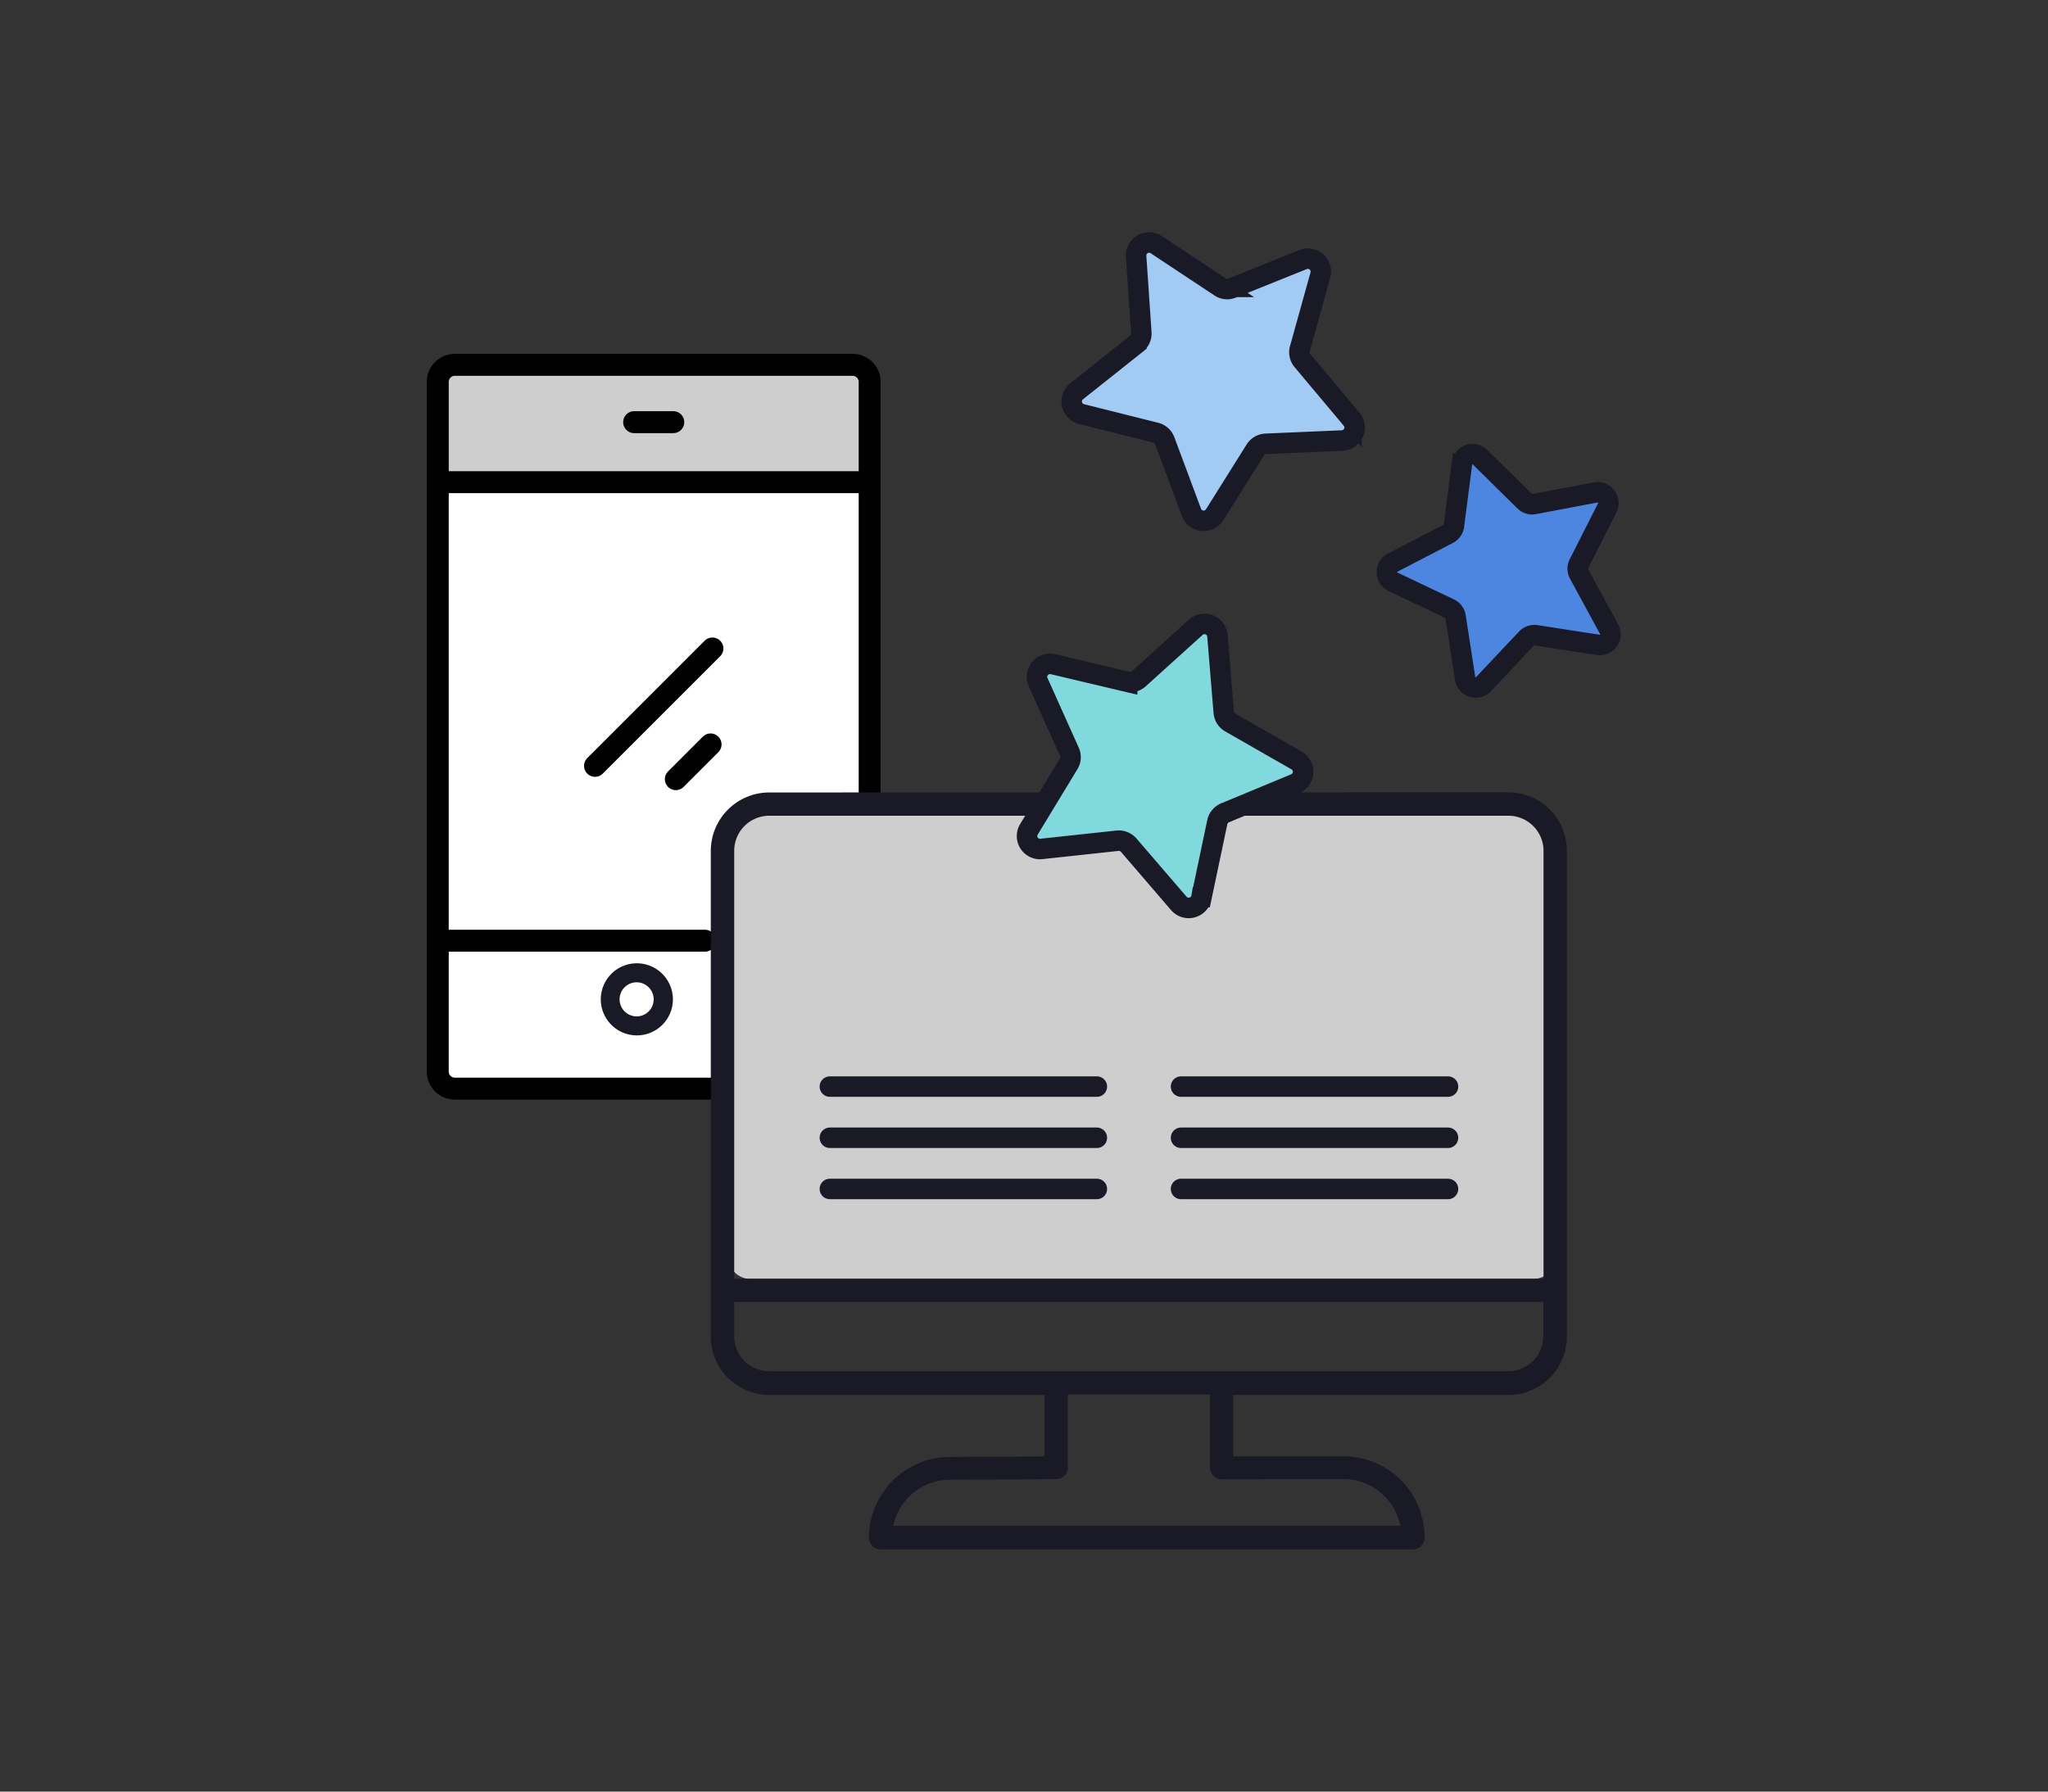
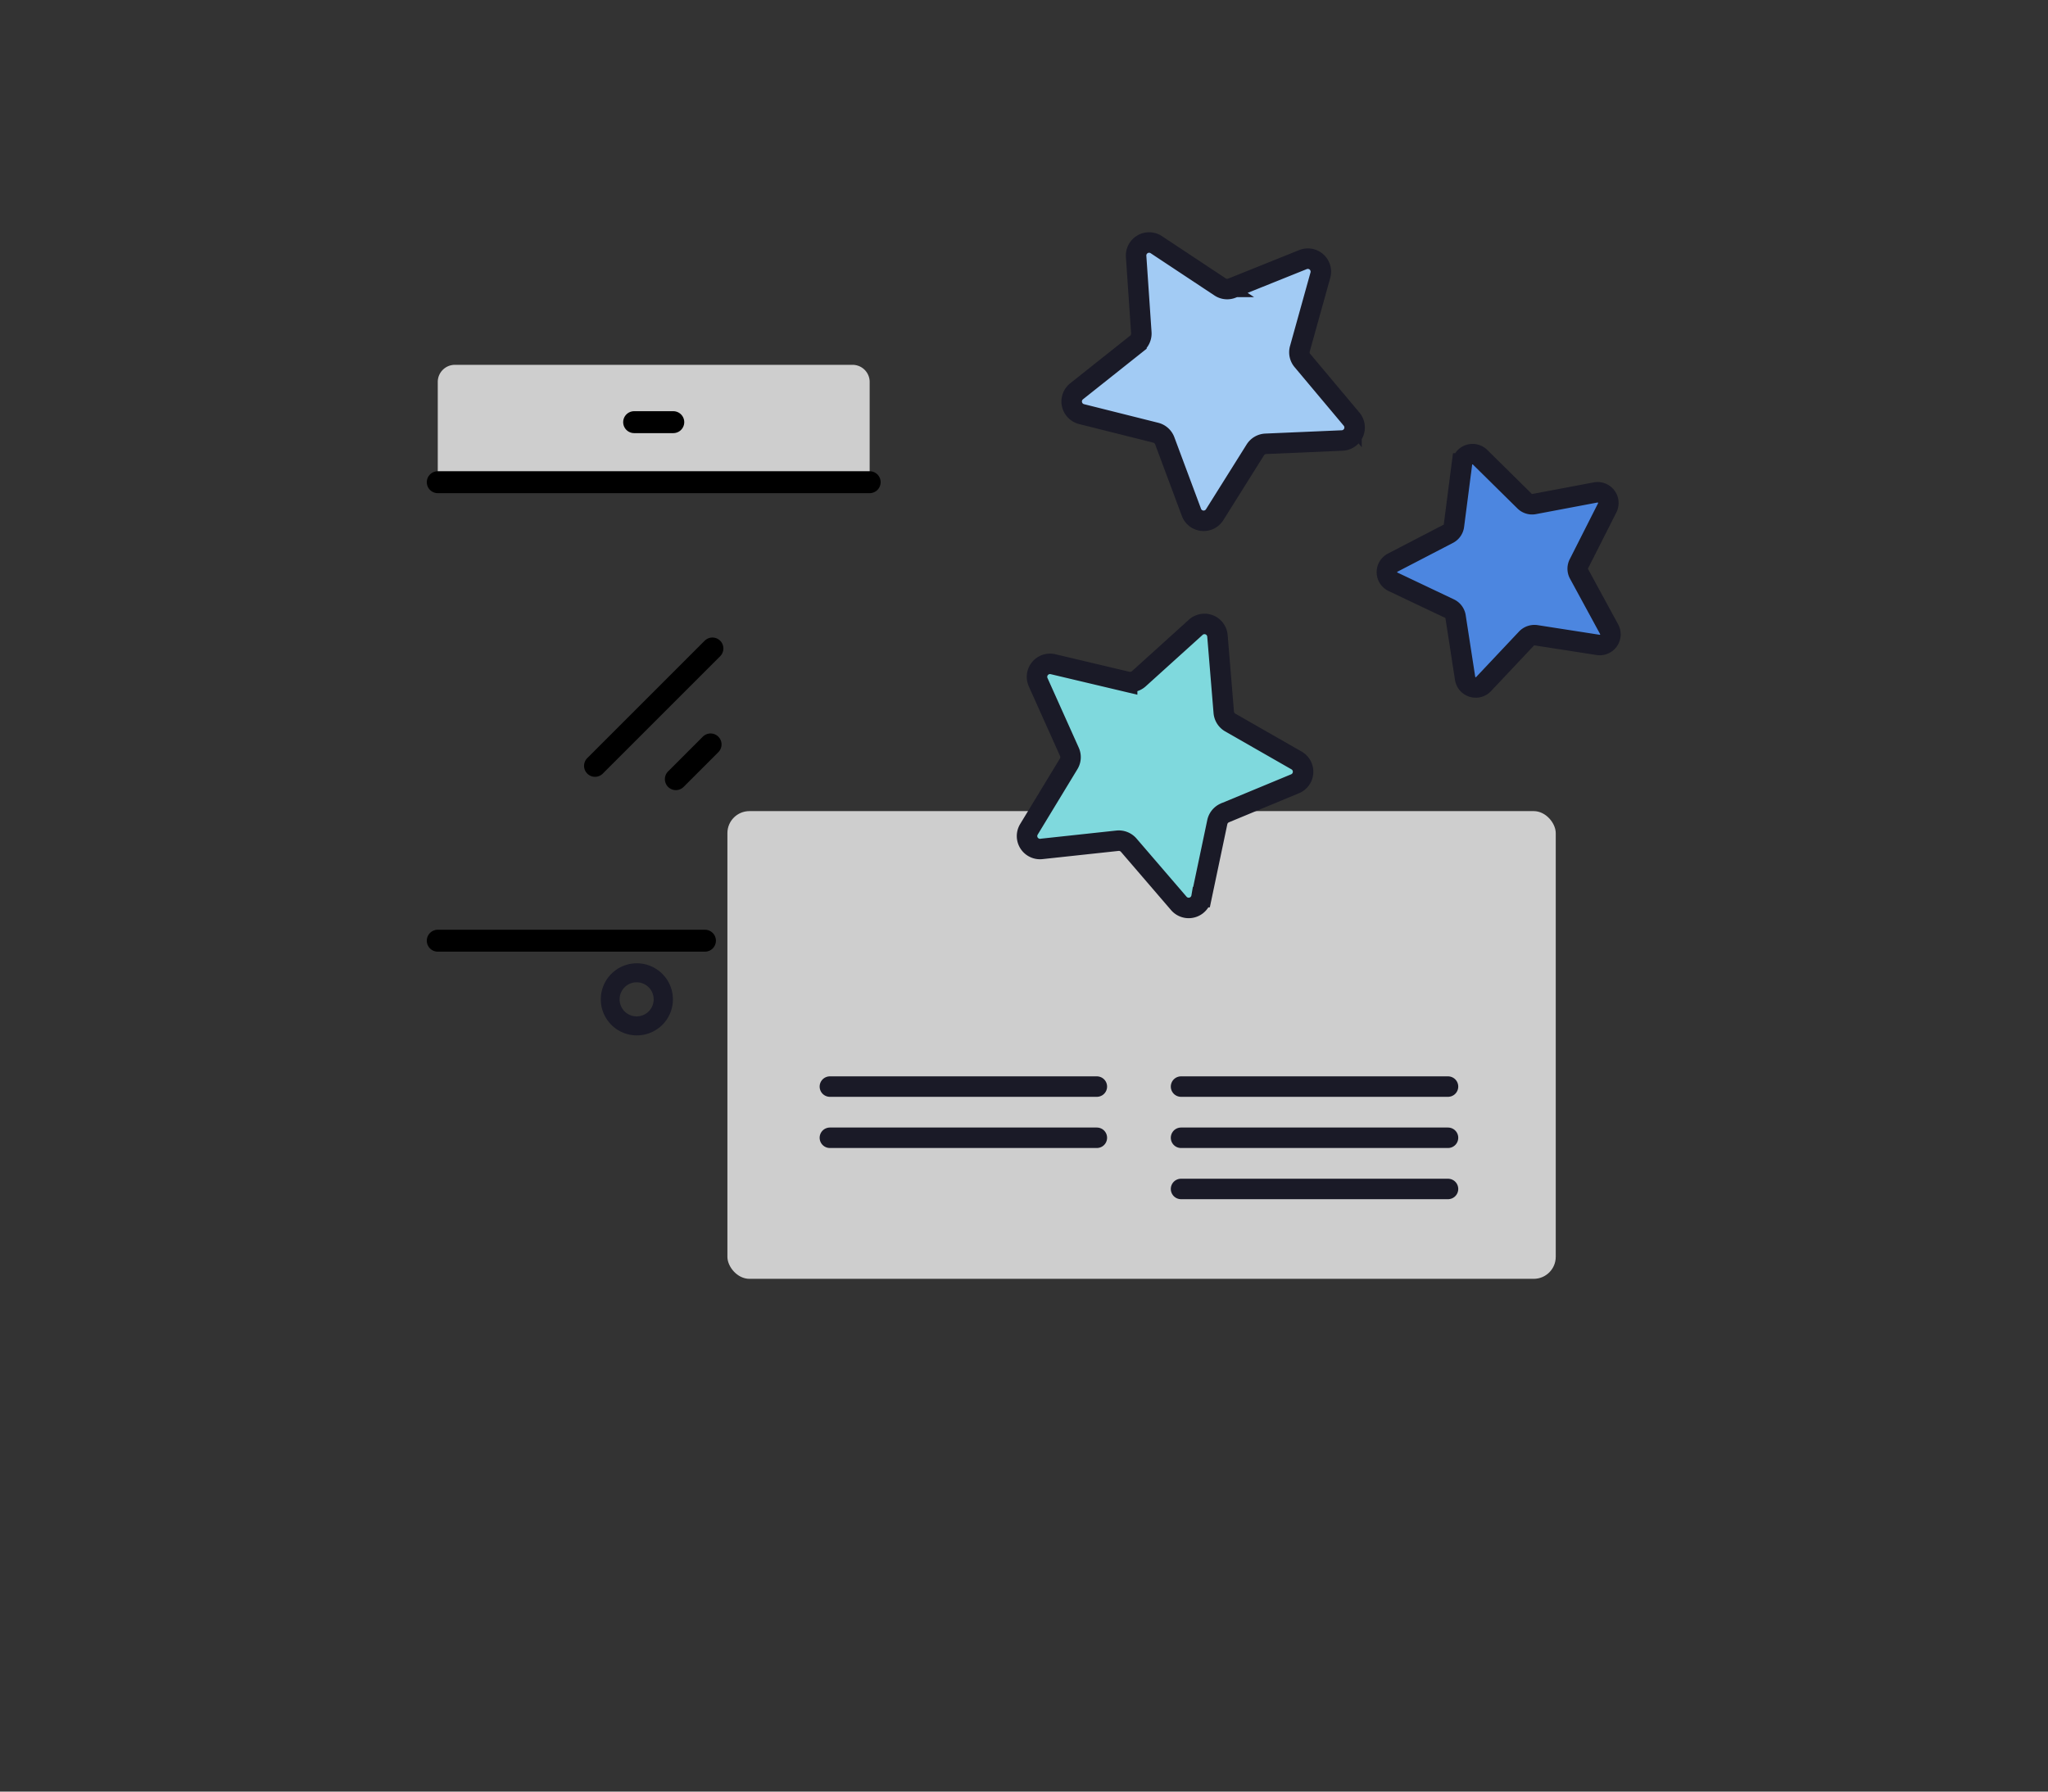
<svg xmlns="http://www.w3.org/2000/svg" id="Layer_14" data-name="Layer 14" viewBox="0 0 280 245">
  <rect x="0" y="0" width="280" height="245" fill="#333333" stroke="none" />
  <defs>
    <style>.cls-1{fill:#fff;}.cls-2{fill:#cecece;}.cls-3,.cls-8{fill:none;stroke-linecap:round;stroke-linejoin:round;}.cls-3{stroke:#000;stroke-width:3px;}.cls-4{fill:#1a1a27;}.cls-5{fill:#a2cbf4;}.cls-5,.cls-6,.cls-7,.cls-8{stroke:#1a1a27;stroke-width:2.8px;}.cls-5,.cls-6,.cls-7{stroke-miterlimit:10;}.cls-6{fill:#7fd9dd;}.cls-7{fill:#4c86e0;}</style>
  </defs>
  <title>פיתוח</title>
-   <rect class="cls-1" x="60.08" y="49.66" width="58.6" height="99.44" rx="4" ry="4" />
  <path class="cls-2" d="M118.9,52.23a2.34,2.34,0,0,0-2.34-2.34H62.19a2.34,2.34,0,0,0-2.34,2.34V65.94H118.9Zm-32.2,5.5h0Z" />
-   <path class="cls-3" d="M103.38,148.87H62.19a2.34,2.34,0,0,1-2.34-2.34V52.23a2.34,2.34,0,0,1,2.34-2.34h54.37a2.34,2.34,0,0,1,2.34,2.34v67.52" />
  <line class="cls-3" x1="92.05" y1="57.73" x2="86.7" y2="57.73" />
  <line class="cls-3" x1="59.85" y1="65.94" x2="118.9" y2="65.94" />
  <line class="cls-3" x1="96.38" y1="128.64" x2="59.85" y2="128.64" />
  <path class="cls-4" d="M87.05,134.33a2.33,2.33,0,1,1-2.34,2.33,2.33,2.33,0,0,1,2.34-2.33m0-2.6A4.93,4.93,0,1,0,92,136.66a4.94,4.94,0,0,0-4.93-4.93Z" />
  <line class="cls-3" x1="92.4" y1="106.55" x2="97.15" y2="101.8" />
  <line class="cls-3" x1="81.35" y1="104.73" x2="97.4" y2="88.68" />
  <rect class="cls-2" x="99.45" y="110.92" width="113.25" height="63.96" rx="3.01" ry="3.01" />
-   <path class="cls-4" d="M206.22,111.55a4.81,4.81,0,0,1,4.81,4.8v58.53H100.38V116.35a4.8,4.8,0,0,1,4.8-4.8m0-3.18a8,8,0,0,0-8,8v66.39a8,8,0,0,0,8,8H142.8v8.4l-13,.08a11.08,11.08,0,0,0-11,11.05,1.59,1.59,0,0,0,1.59,1.59h72.79a1.59,1.59,0,0,0,1.59-1.59,11.08,11.08,0,0,0-11-11.14H168.6v-8.39h37.62a8,8,0,0,0,8-8V116.35a8,8,0,0,0-8-8H196.11m-12.39,93.92a7.9,7.9,0,0,1,7.57,5.73l.18.64H122.1l.19-.64a7.93,7.93,0,0,1,7.49-5.64l14.62-.09A1.59,1.59,0,0,0,146,200.7v-10h19.44v10a1.59,1.59,0,0,0,1.59,1.59Zm-78.54-14.75a4.8,4.8,0,0,1-4.8-4.8v-4.68H211v4.68a4.81,4.81,0,0,1-4.81,4.8Z" />
  <path class="cls-5" d="M183.49,60.24l-10.44.45a1.78,1.78,0,0,0-1.43.84l-5.55,8.85a1.78,1.78,0,0,1-3.18-.32l-3.65-9.79a1.78,1.78,0,0,0-1.24-1.1l-10.13-2.54a1.78,1.78,0,0,1-.68-3.12l8.18-6.5a1.79,1.79,0,0,0,.67-1.52l-.71-10.42a1.78,1.78,0,0,1,2.76-1.61l8.71,5.77a1.74,1.74,0,0,0,1.64.17l9.7-3.9a1.78,1.78,0,0,1,2.38,2.13l-2.8,10.06a1.76,1.76,0,0,0,.35,1.62l6.71,8A1.78,1.78,0,0,1,183.49,60.24Z" />
  <path class="cls-6" d="M161.13,123.5l-6.81-7.92a1.8,1.8,0,0,0-1.54-.61l-10.39,1.12a1.77,1.77,0,0,1-1.71-2.69l5.42-8.93a1.76,1.76,0,0,0,.11-1.65l-4.28-9.54a1.78,1.78,0,0,1,2-2.46l10.17,2.41a1.79,1.79,0,0,0,1.61-.42l7.74-7a1.78,1.78,0,0,1,3,1.17l.86,10.42a1.79,1.79,0,0,0,.88,1.4l9.07,5.19a1.78,1.78,0,0,1-.2,3.19l-9.64,4a1.79,1.79,0,0,0-1,1.28l-2.15,10.22A1.78,1.78,0,0,1,161.13,123.5Z" />
  <path class="cls-7" d="M200.31,92.78,199,84.31a1.47,1.47,0,0,0-.82-1.08l-7.75-3.68a1.46,1.46,0,0,1,0-2.62L198,73a1.46,1.46,0,0,0,.78-1.11l1.1-8.51a1.46,1.46,0,0,1,2.48-.85l6.08,6a1.45,1.45,0,0,0,1.3.4l8.42-1.59a1.47,1.47,0,0,1,1.58,2.1l-3.87,7.65a1.45,1.45,0,0,0,0,1.36L220,86.05a1.46,1.46,0,0,1-1.51,2.14L210,86.87a1.51,1.51,0,0,0-1.29.44l-5.88,6.24A1.47,1.47,0,0,1,200.31,92.78Z" />
  <line class="cls-8" x1="113.46" y1="148.59" x2="149.96" y2="148.59" />
  <line class="cls-8" x1="113.46" y1="155.59" x2="149.96" y2="155.59" />
-   <line class="cls-8" x1="113.46" y1="162.59" x2="149.96" y2="162.59" />
  <line class="cls-8" x1="161.47" y1="148.59" x2="197.97" y2="148.59" />
  <line class="cls-8" x1="161.47" y1="155.59" x2="197.97" y2="155.59" />
  <line class="cls-8" x1="161.47" y1="162.59" x2="197.97" y2="162.59" />
</svg>